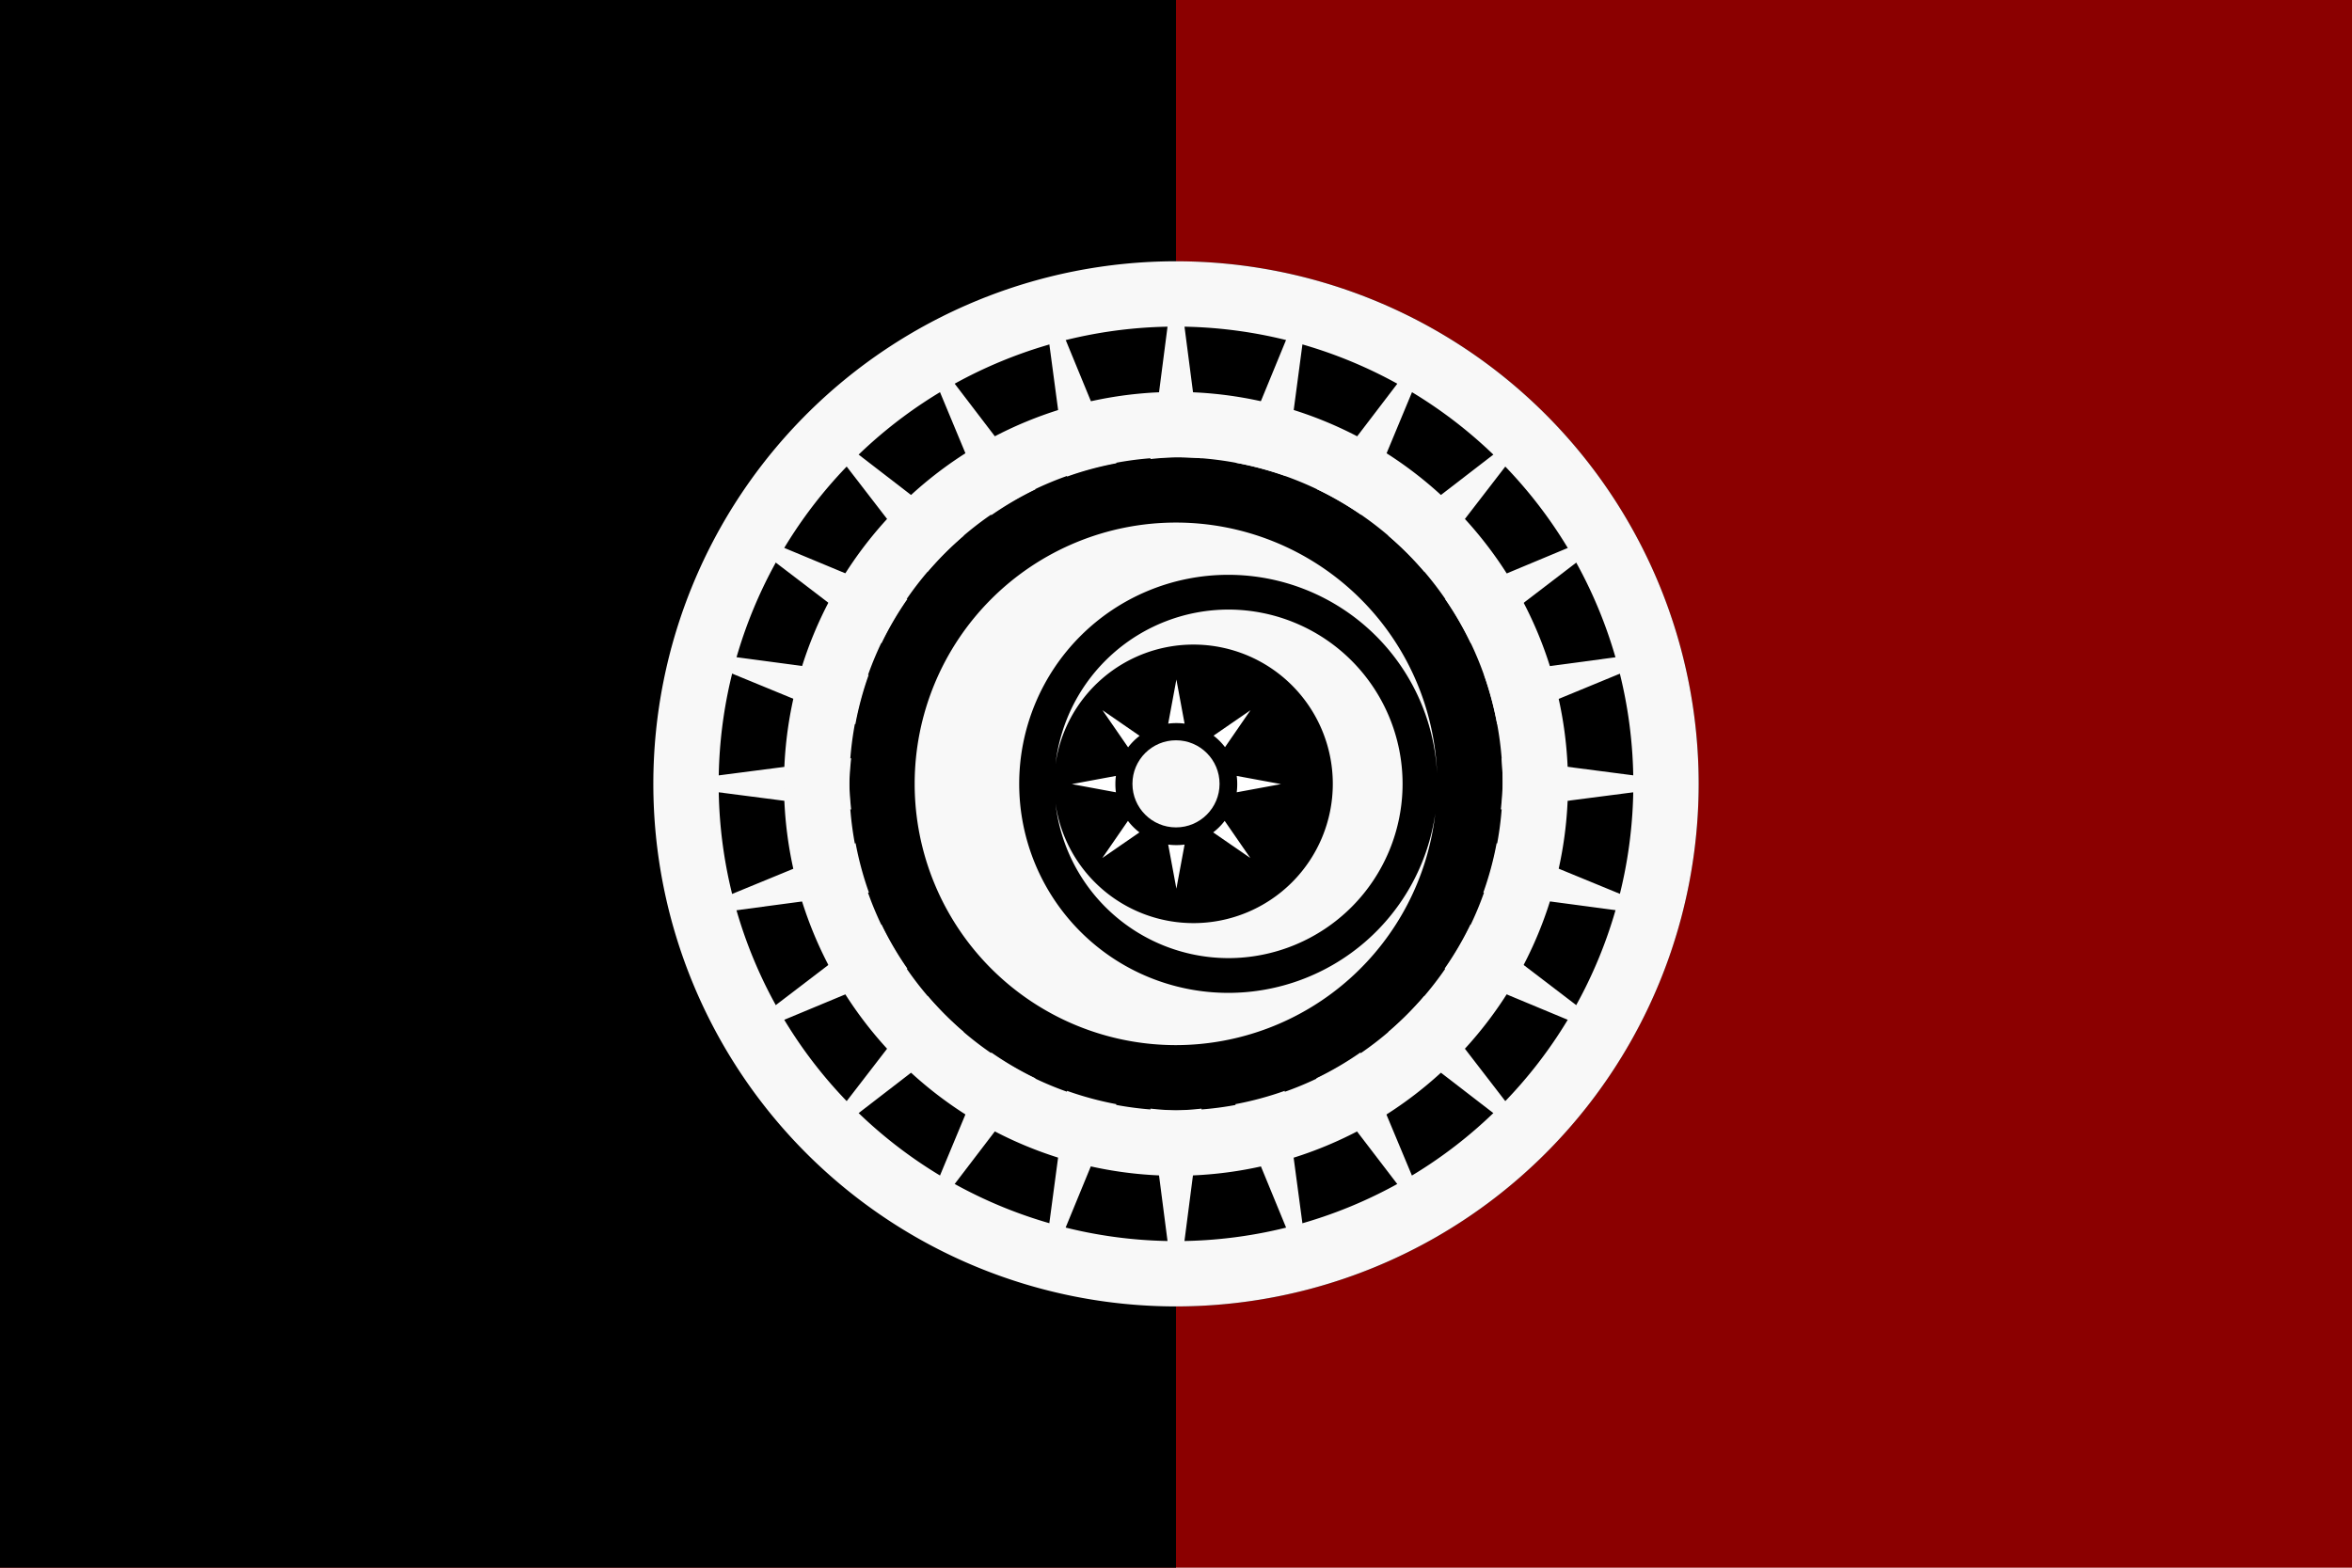
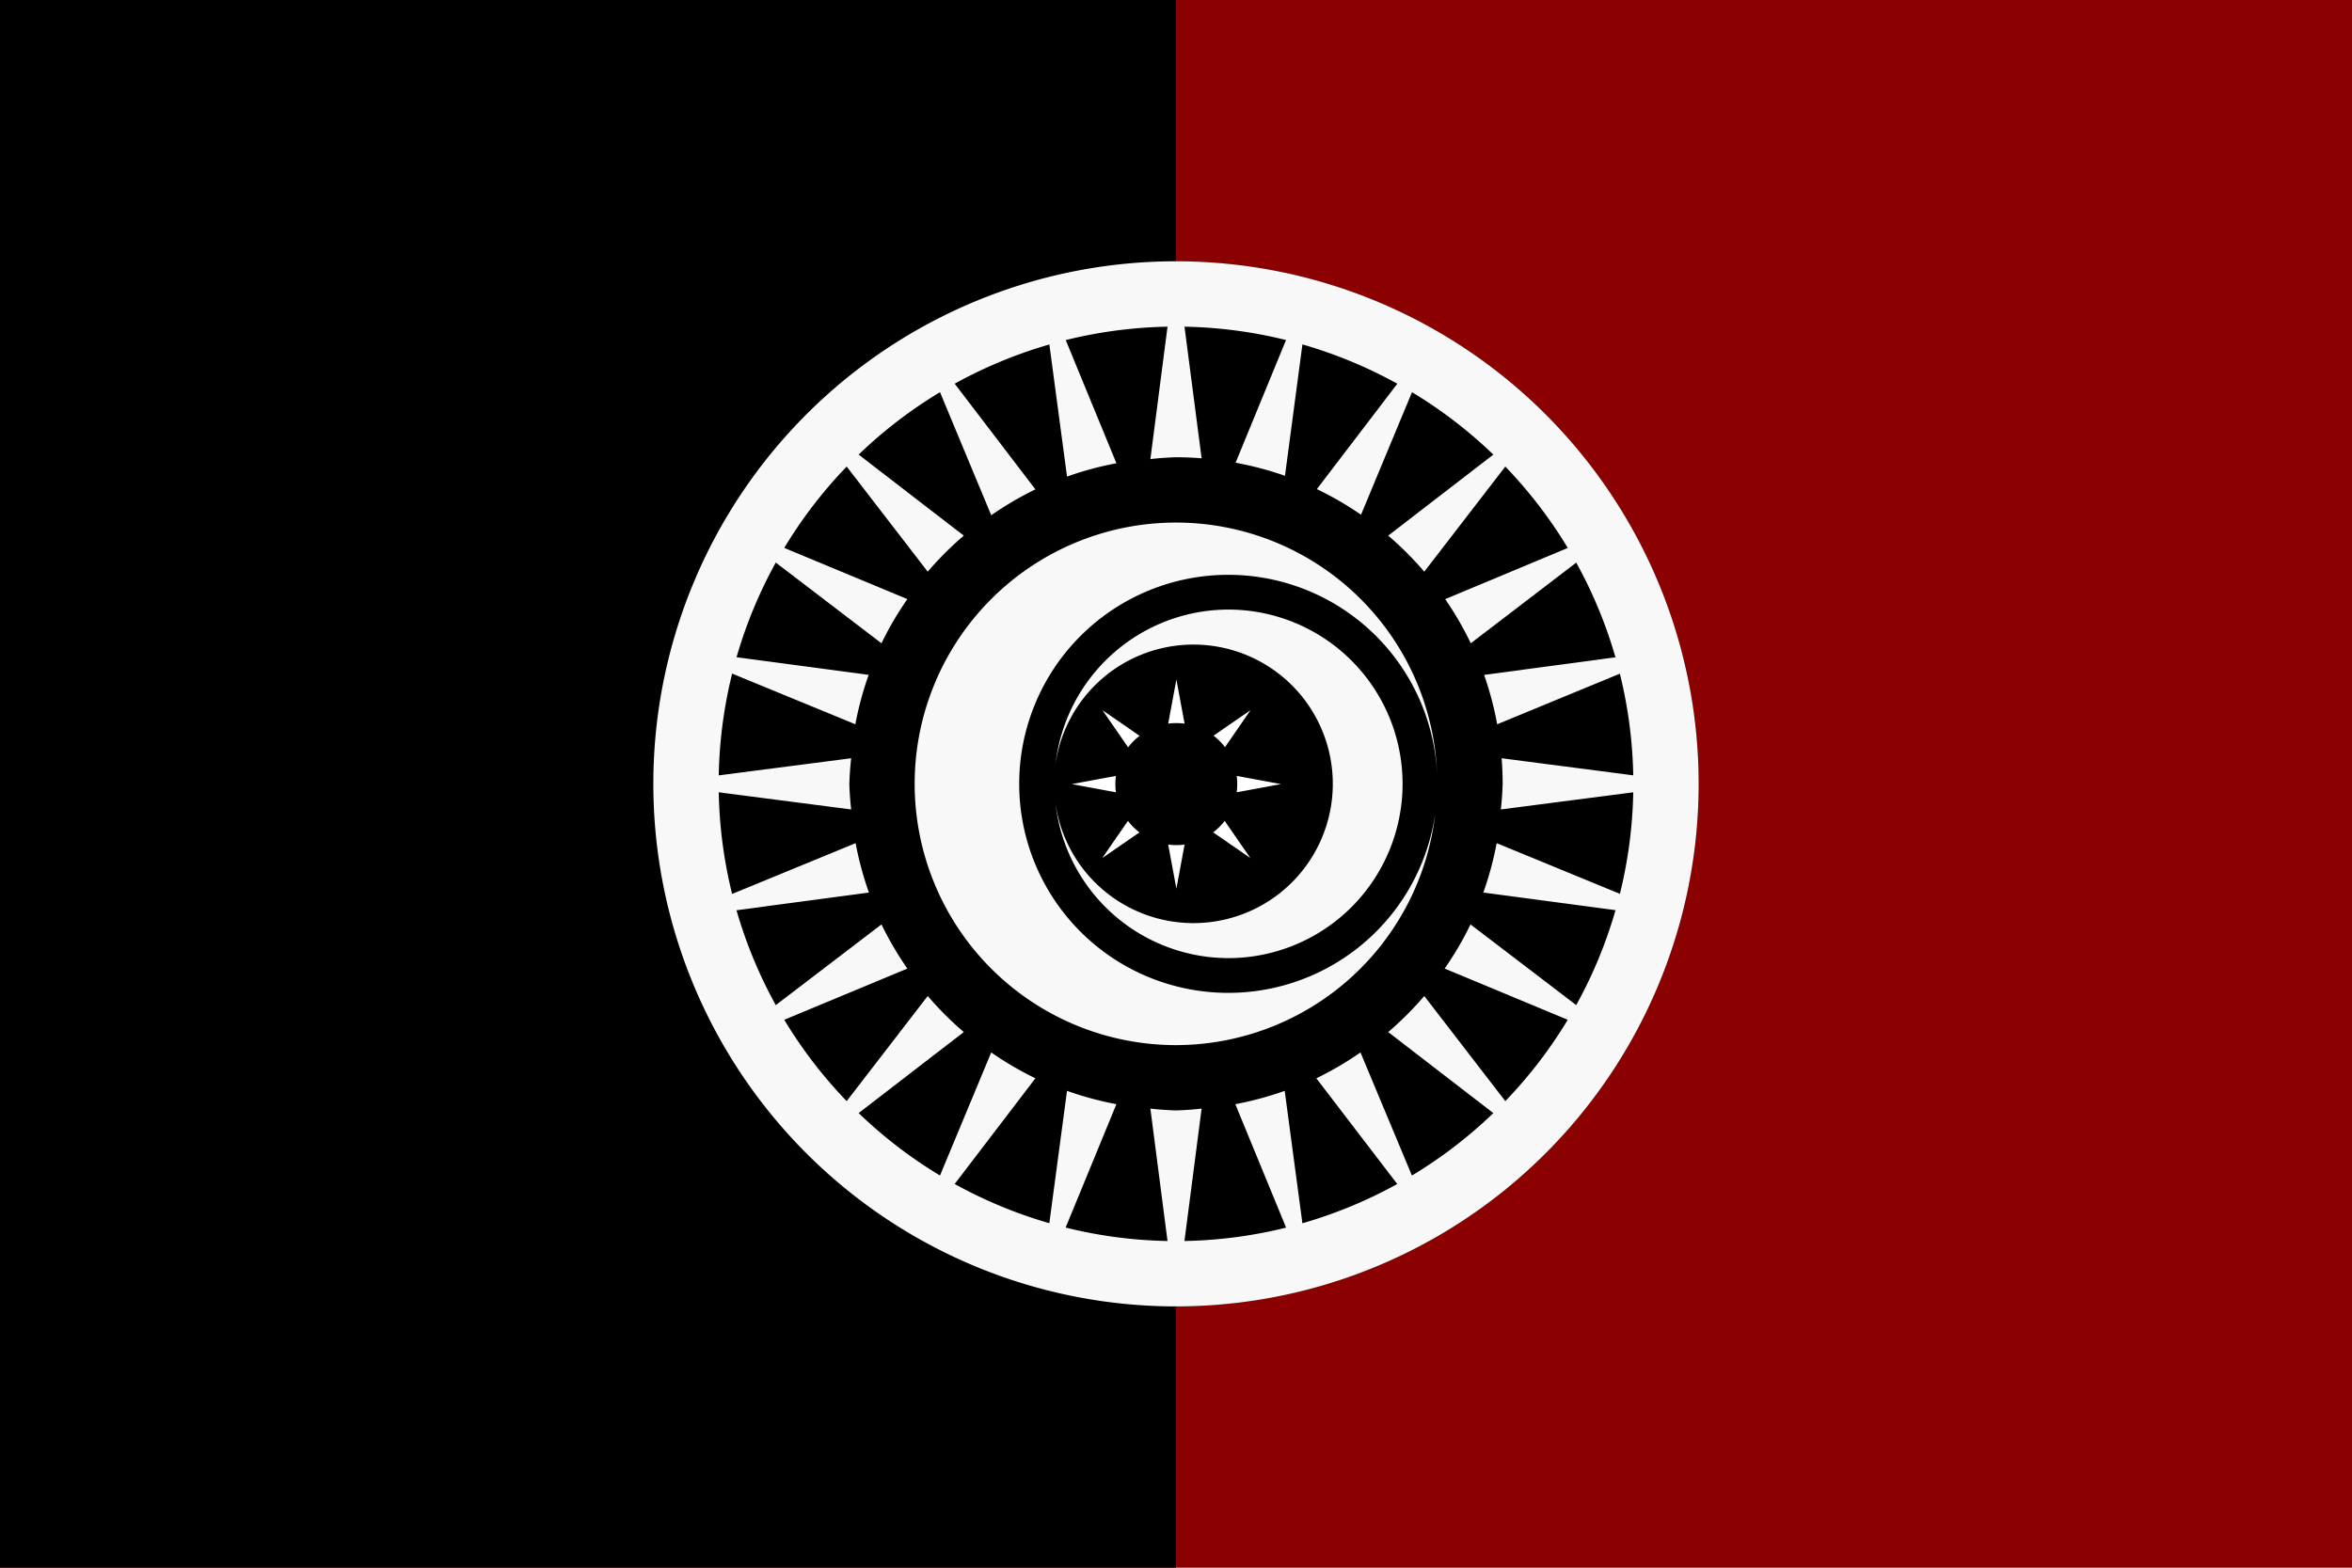
<svg xmlns="http://www.w3.org/2000/svg" height="600" viewBox="0 0 900 600" width="900">
  <path d="m0 0v600h900v-600z" fill="#8b0000" stroke-linecap="round" stroke-opacity=".996" stroke-width=".2" />
  <circle cx="450" cy="300" r="200" stroke-linecap="square" stroke-width="3.78" />
  <path d="m0 0h450v600h-450z" stroke-linecap="square" stroke-width="9.263" />
  <path d="m450 200a100 100 0 0 0 -100 100 100 100 0 0 0 100 100 100 100 0 0 0 99.2-88.6 80 80 0 0 1 -79.2 68.6 80 80 0 0 1 -80-80 80 80 0 0 1 80-80 80 80 0 0 1 79.9 76.1 100 100 0 0 0 -99.9-96.1z" fill="#f8f8f8" stroke-linecap="round" stroke-opacity=".996" stroke-width=".2" />
  <path d="m470 233.3a66.7 66.7 0 0 0 -66.1 59.1 53.3 53.3 0 0 1 52.8-45.7 53.3 53.3 0 0 1 53.3 53.3 53.3 53.3 0 0 1 -53.3 53.3 53.3 53.3 0 0 1 -52.8-45.7 66.7 66.7 0 0 0 66.1 59.1 66.7 66.7 0 0 0 66.7-66.7 66.7 66.7 0 0 0 -66.7-66.7z" fill="#f8f8f8" stroke-linecap="round" stroke-opacity=".996" stroke-width=".2" />
  <g stroke-linecap="square" stroke-width="3.78">
    <path d="m450 240-4.7 25.3a35 35 0 0 1 4.7-.3 35 35 0 0 1 4.7.3zm-42.4 17.6 14.7 21.3a35 35 0 0 1 6.6-6.6zm84.9 0-21.2 14.6a35 35 0 0 1 6.6 6.6zm-77.2 37.7-25.3 4.7 25.3 4.7a35 35 0 0 1 -.3-4.7 35 35 0 0 1 .3-4.7zm69.3 0a35 35 0 0 1 .3 4.7 35 35 0 0 1 -.3 4.7l25.4-4.7zm-62.4 25.8-14.7 21.3 21.3-14.7a35 35 0 0 1 -6.6-6.6zm55.5 0a35 35 0 0 1 -6.6 6.6l21.3 14.7zm-32.4 13.6 4.7 25.3 4.7-25.3a35 35 0 0 1 -4.7.3 35 35 0 0 1 -4.7-.3z" fill="#fff" transform="matrix(.667 0 0 .667 150 100)" />
-     <circle cx="450" cy="300" fill="#f8f8f8" r="16.667" />
    <path d="m450 100-9.8 75.7a125 125 0 0 1 9.8-.7 125 125 0 0 1 9.8.4zm-51.8 6.8 10.1 75.6a125 125 0 0 1 18.9-5.1zm103.5 0-28.9 70.3a125 125 0 0 1 18.9 5zm-151.7 20 29.3 70.4a125 125 0 0 1 16.9-9.9zm200 0-46.1 60.4a125 125 0 0 1 16.9 9.8zm-241.4 31.8 46.4 60.2a125 125 0 0 1 13.8-13.8zm282.8 0-60.2 46.4a125 125 0 0 1 13.8 13.8zm-314.6 41.4 60.5 46.2a125 125 0 0 1 9.9-16.9zm346.4 0-70.2 29.3a125 125 0 0 1 9.8 16.9zm-366.4 48.2 70.5 29a125 125 0 0 1 5.1-18.9zm386.4 0-75.3 10.1a125 125 0 0 1 5 18.9zm-317.5 42-75.7 9.8 75.7 9.8a125 125 0 0 1 -.7-9.8 125 125 0 0 1 .7-9.8zm248.9 0a125 125 0 0 1 .4 9.8 125 125 0 0 1 -.7 9.8l75.7-9.8zm-247.2 32.5-70.5 29 75.6-10.1a125 125 0 0 1 -5.1-18.9zm245.3 0a125 125 0 0 1 -5.1 18.9l75.6 10.1zm-235.4 31.1-60.5 46.2 70.4-29.3a125 125 0 0 1 -9.9-16.9zm225.4 0a125 125 0 0 1 -9.9 16.9l70.4 29.3zm-207.7 27.4-46.4 60.2 60.2-46.4a125 125 0 0 1 -13.8-13.8zm190 0a125 125 0 0 1 -13.8 13.8l60.2 46.4zm-165.7 21.6-29.3 70.4 46.2-60.5a125 125 0 0 1 -16.9-9.9zm141.3 0a125 125 0 0 1 -16.9 9.9l46.3 60.5zm-112.3 14.7-10.1 75.6 29-70.5a125 125 0 0 1 -18.9-5.1zm83.3 0a125 125 0 0 1 -18.9 5.1l29 70.5zm-51.4 6.8 9.8 75.7 9.8-75.7a125 125 0 0 1 -9.8.7 125 125 0 0 1 -9.8-.7z" fill="#f8f8f8" />
    <path d="m450 100a200 200 0 0 0 -200 200 200 200 0 0 0 200 200 200 200 0 0 0 200-200 200 200 0 0 0 -200-200zm0 25a175 175 0 0 1 175 175 175 175 0 0 1 -175 175 175 175 0 0 1 -175-175 175 175 0 0 1 175-175z" fill="#f8f8f8" />
-     <path d="m450 150a150 150 0 0 0 -150 150 150 150 0 0 0 150 150 150 150 0 0 0 150-150 150 150 0 0 0 -150-150zm0 25a125 125 0 0 1 125 125 125 125 0 0 1 -125 125 125 125 0 0 1 -125-125 125 125 0 0 1 125-125z" fill="#f8f8f8" />
  </g>
</svg>